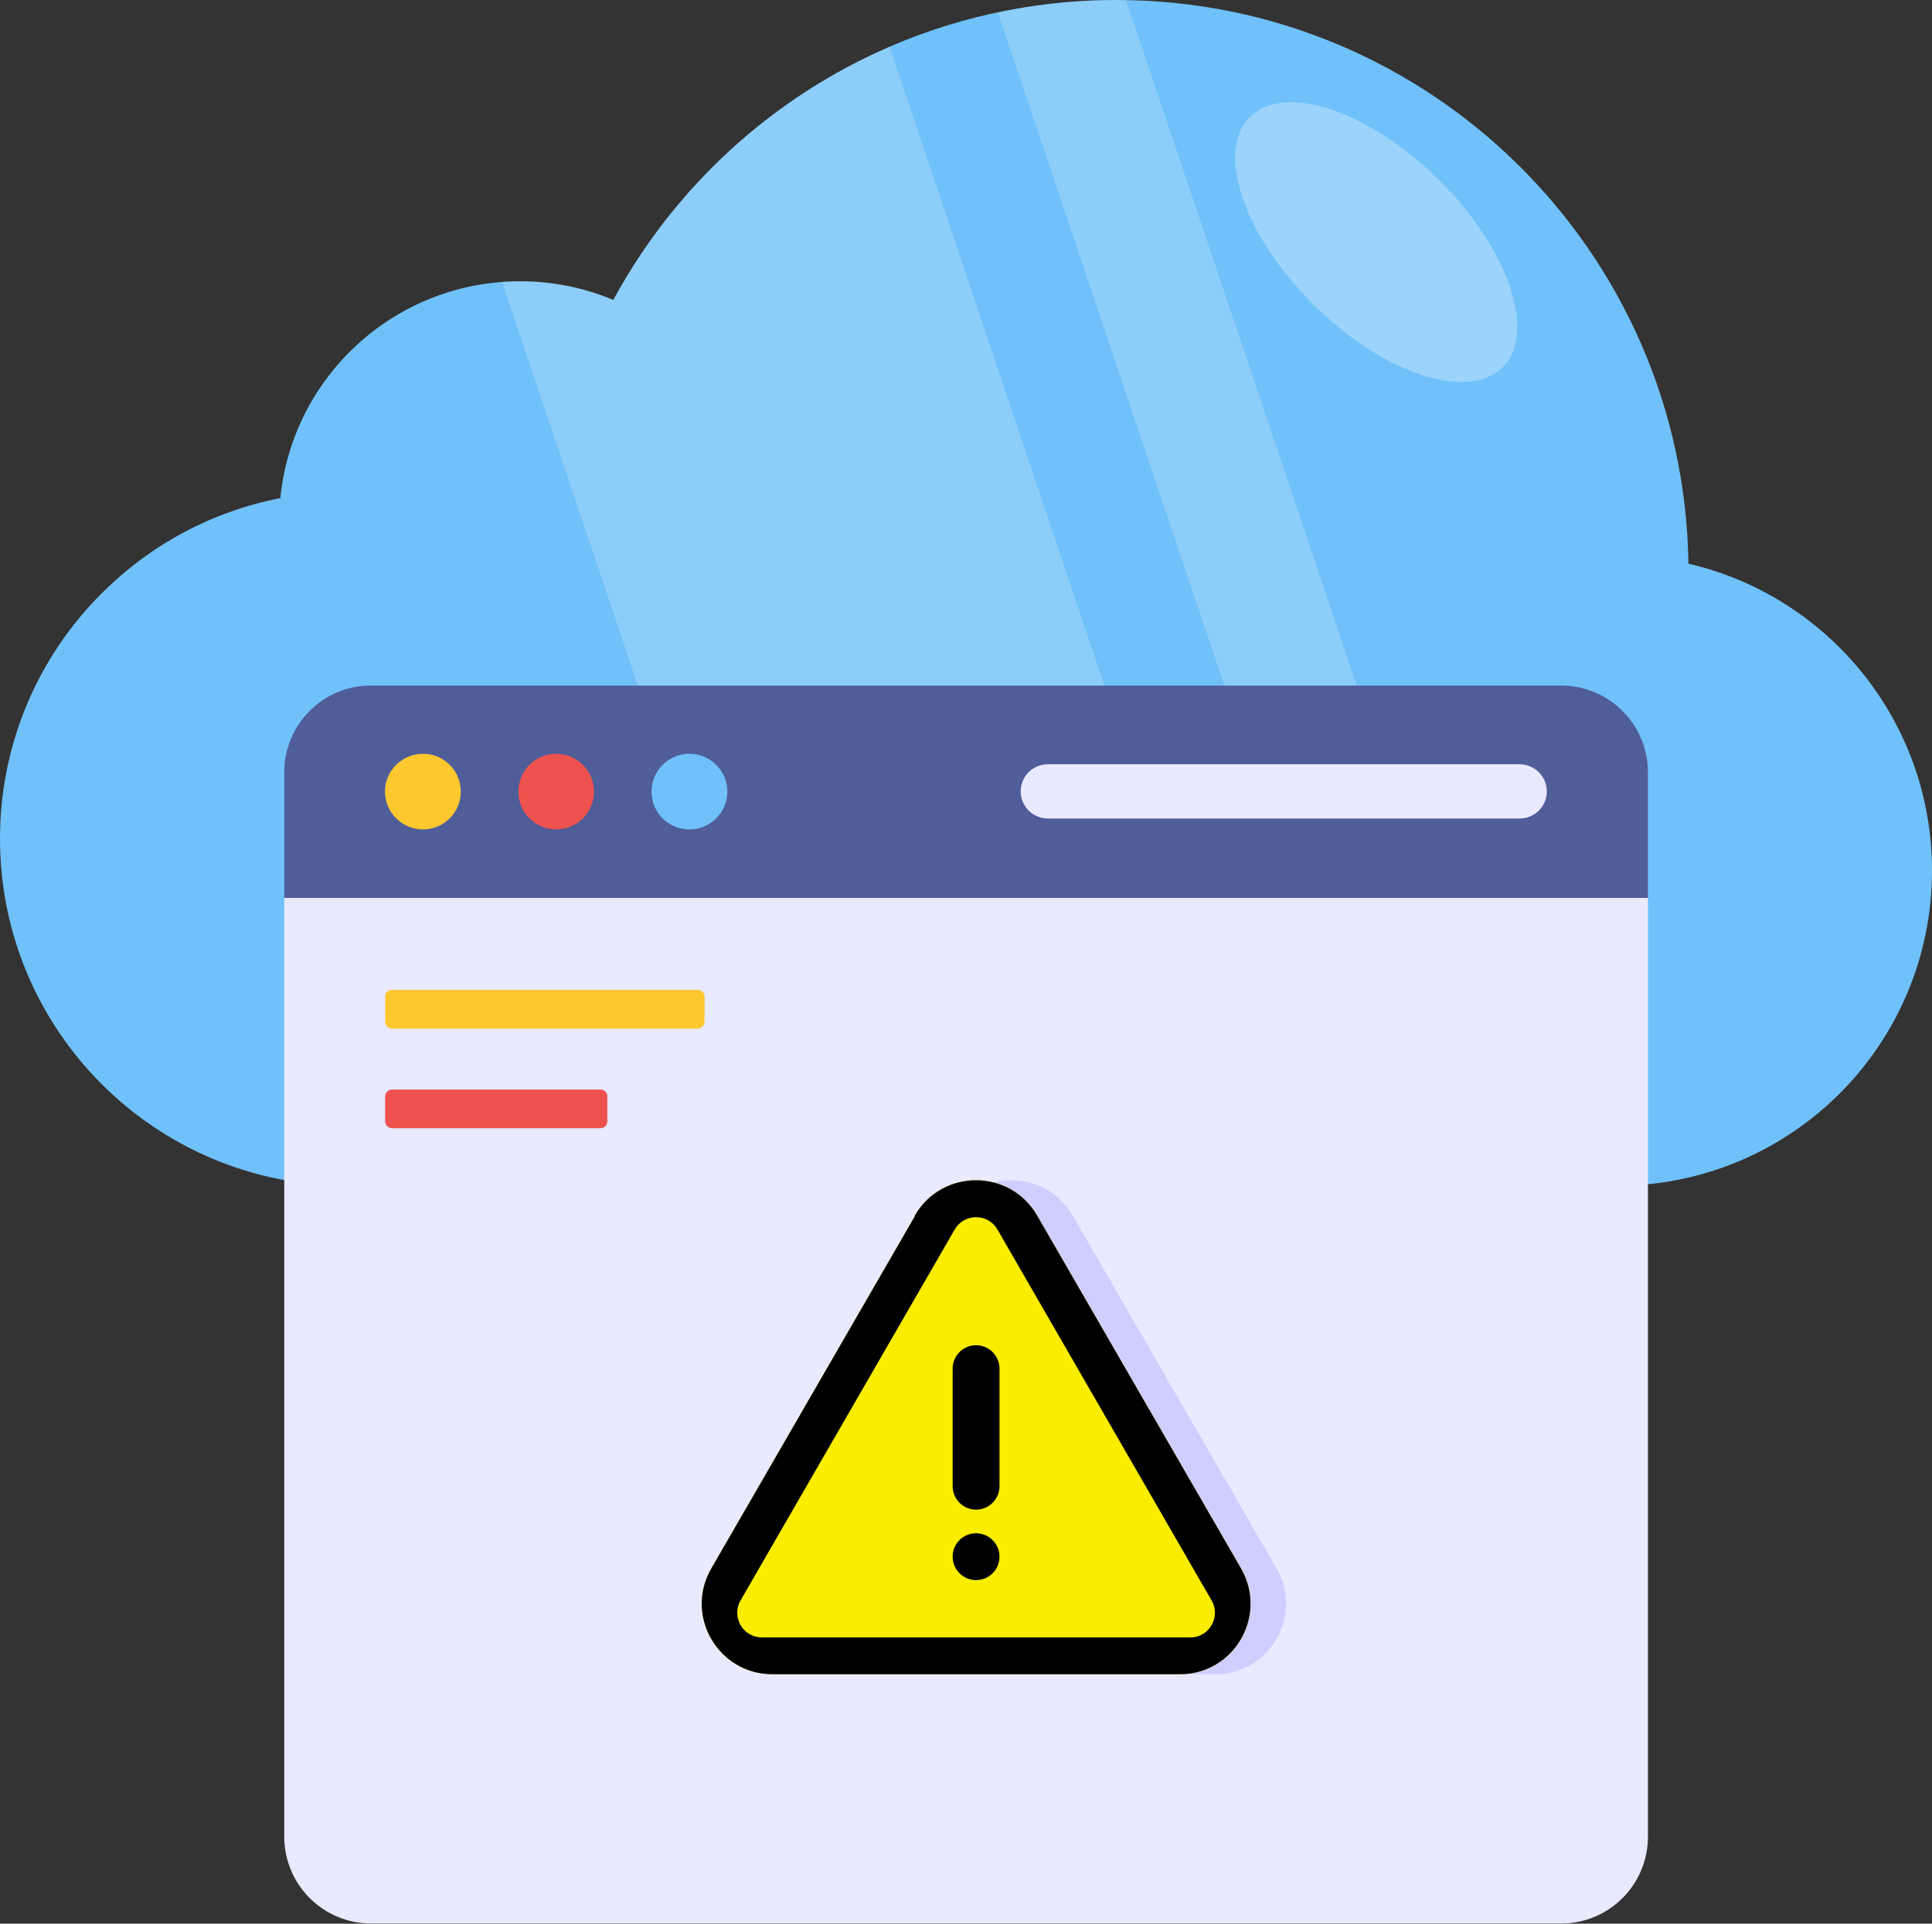
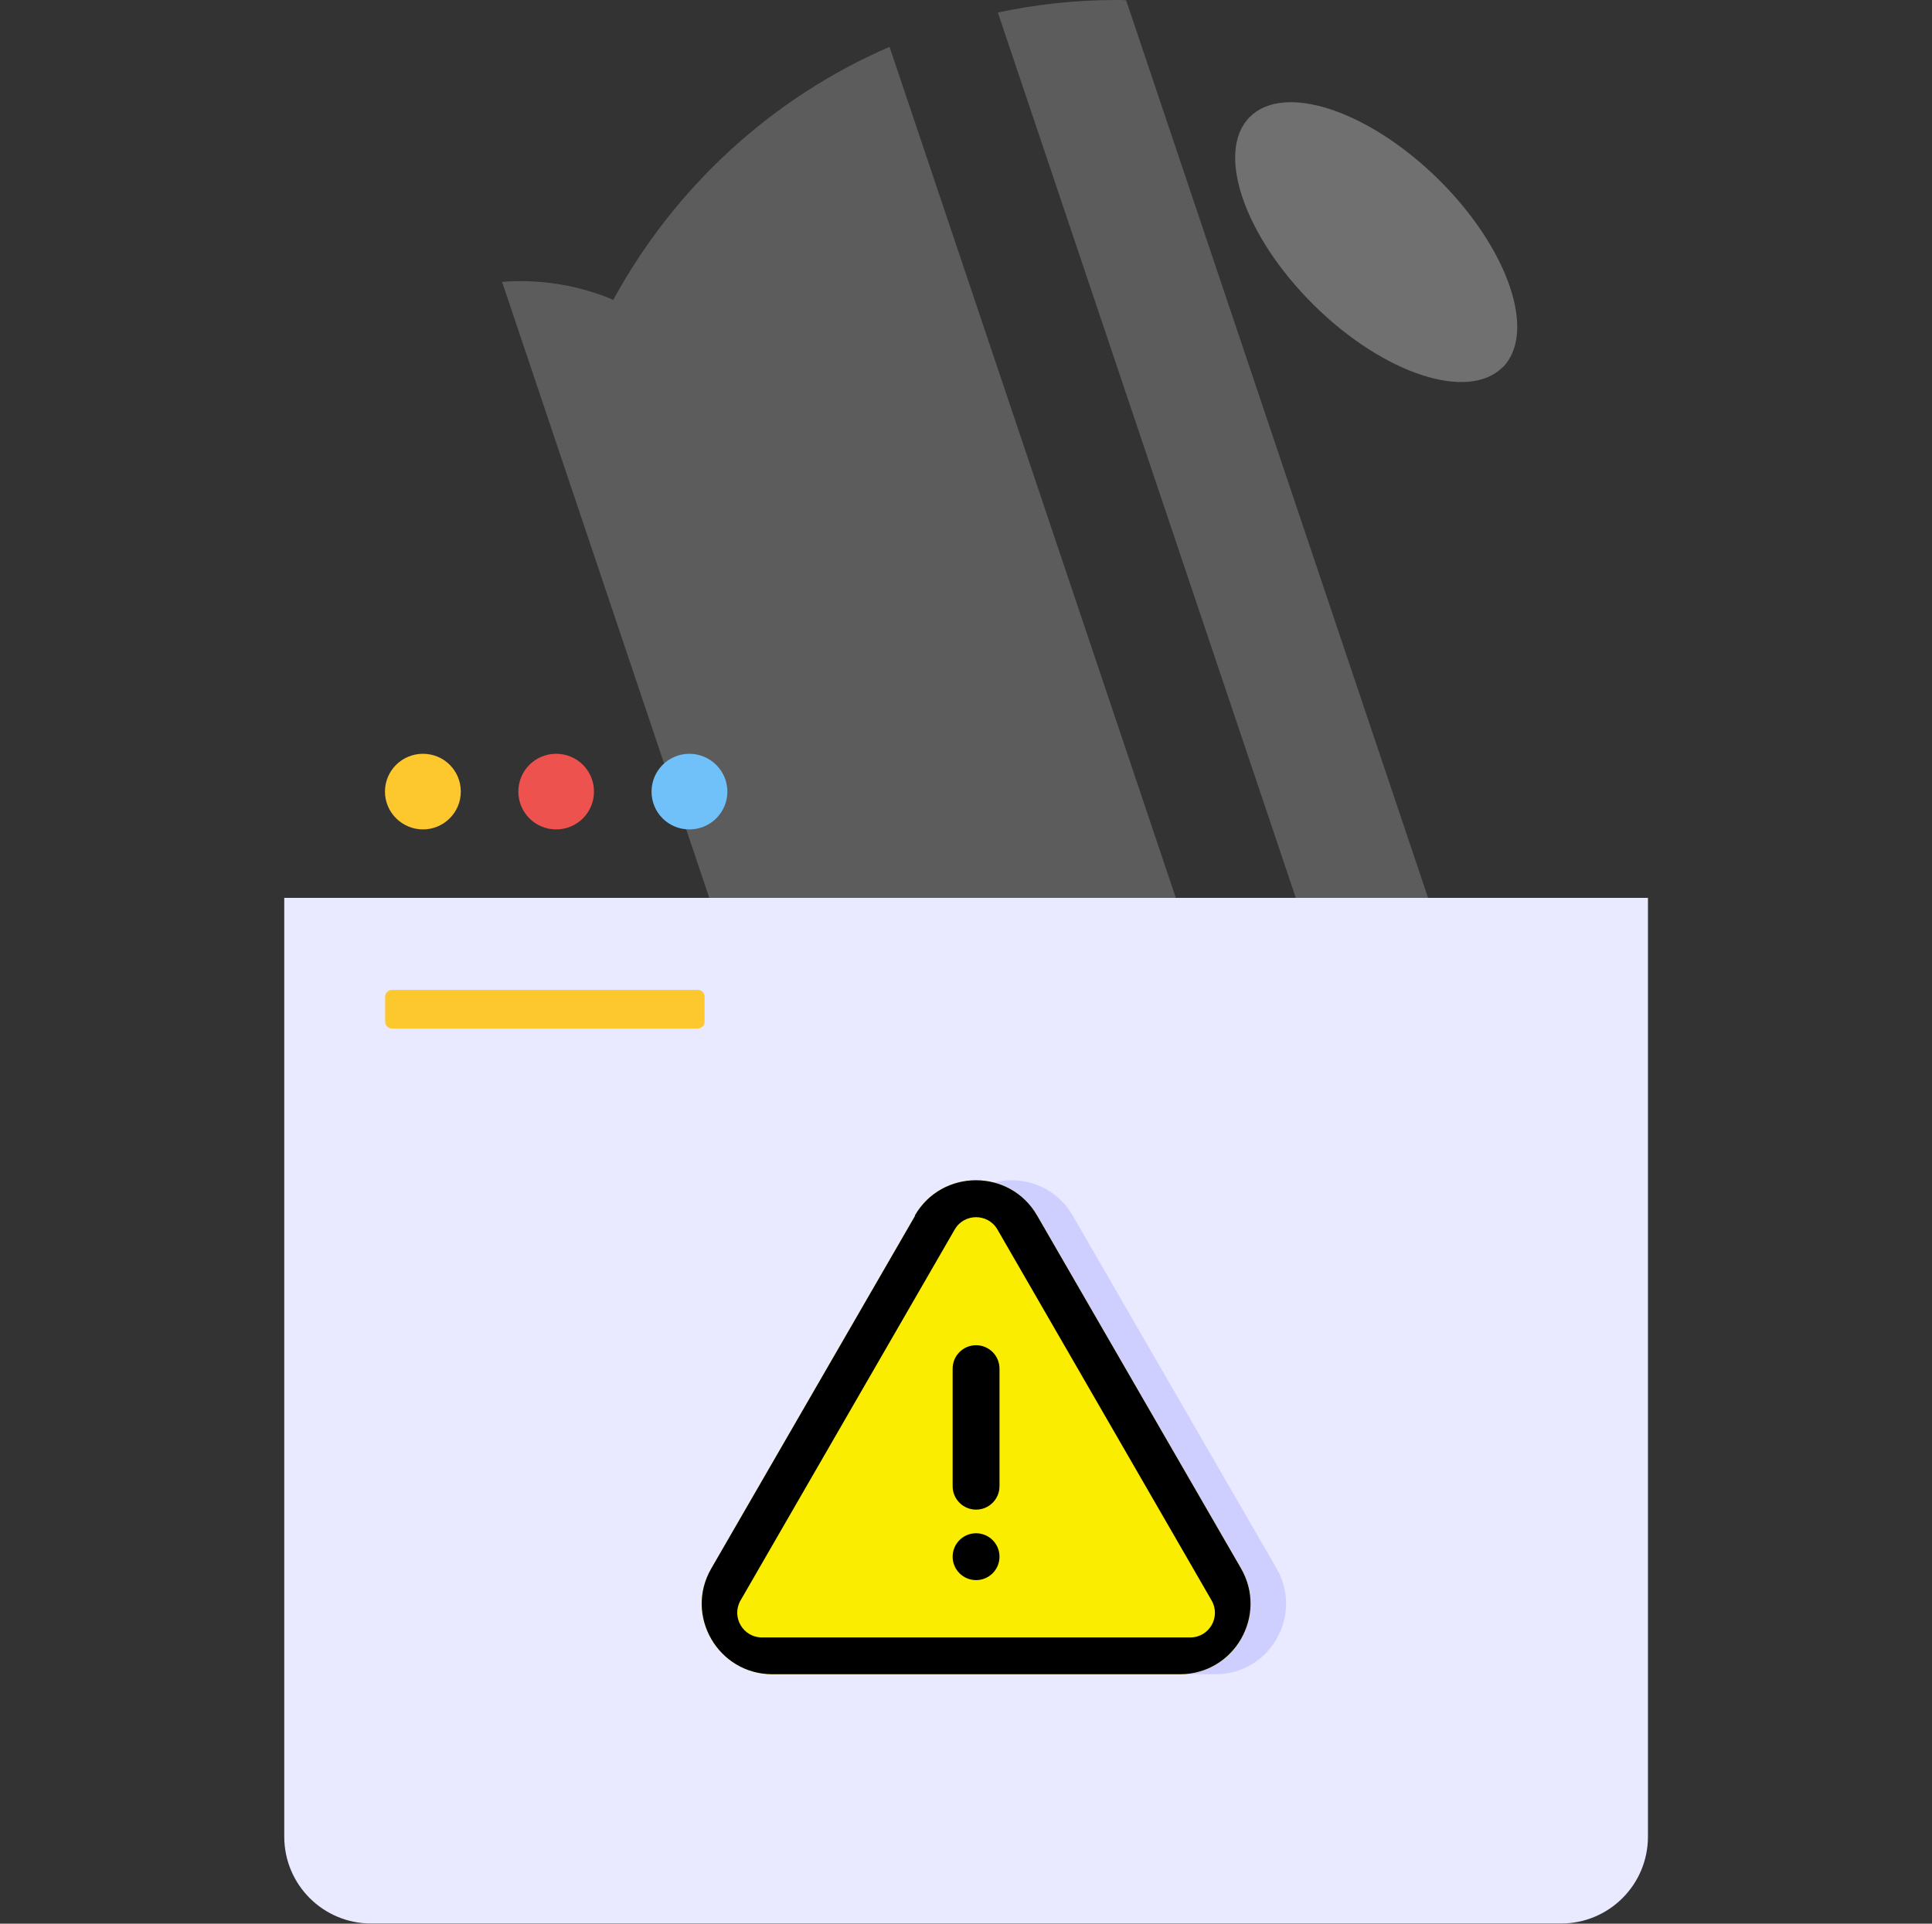
<svg xmlns="http://www.w3.org/2000/svg" id="_レイヤー_2" viewBox="0 0 94 93.61" width="94" height="93.61">
  <rect x="0" y="0" width="94" height="93.61" fill="#333333" stroke="none" />
  <defs>
    <style>.cls-1{opacity:.2;}.cls-2{opacity:.3;}.cls-3{fill:#cfcfff;}.cls-3,.cls-4,.cls-5,.cls-6,.cls-7,.cls-8,.cls-9,.cls-10,.cls-11,.cls-12{stroke-width:0px;}.cls-3,.cls-4,.cls-12{fill-rule:evenodd;}.cls-4{fill:#faed00;}.cls-6{fill:#4f5d99;}.cls-7{fill:#70c1f9;}.cls-8{fill:#fff;}.cls-9{fill:#ed524e;}.cls-10{fill:#fdc72e;}.cls-11{fill:#e9e9ff;}</style>
  </defs>
  <g id="_レイヤー_4">
-     <path class="cls-7" d="m94,42.37c0,4.23-1.72,8.07-4.49,10.84-2.77,2.77-6.61,4.49-10.84,4.49H16.89C7.56,57.7,0,50.14,0,40.81c0-4.66,1.89-8.89,4.95-11.94,2.33-2.33,5.33-3.98,8.69-4.63.58-5.92,5.58-10.55,11.66-10.55,1.61,0,3.14.32,4.54.91C34.54,5.9,43.74,0,54.32,0c15.24,0,27.61,12.25,27.83,27.43,6.79,1.57,11.85,7.66,11.85,14.93Z" />
    <g class="cls-2">
      <path class="cls-8" d="m73.12,17.86c-1.67,1.69-5.79.35-9.19-3.01-3.4-3.36-4.8-7.46-3.13-9.15,1.67-1.69,5.78-.33,9.19,3.03,3.4,3.36,4.79,7.45,3.13,9.14Z" />
    </g>
    <g class="cls-1">
      <path class="cls-8" d="m61.91,57.7h-22.69L24.43,13.72c.29-.03.57-.04.87-.04,1.62,0,3.14.32,4.54.91,2.97-5.46,7.7-9.83,13.44-12.31l18.64,55.42Z" />
      <path class="cls-8" d="m74.19,57.7h-6.43L48.55.61C50.41.21,52.34,0,54.32,0c.16,0,.31,0,.47.01l19.4,57.68Z" />
    </g>
    <path class="cls-11" d="m80.18,43.69v45.68c0,2.34-1.89,4.23-4.23,4.23H18.06c-2.34,0-4.23-1.89-4.23-4.23v-45.68h66.35Z" />
-     <path class="cls-6" d="m80.18,43.69v-6.1c0-2.34-1.89-4.23-4.23-4.23H18.06c-2.34-.01-4.23,1.89-4.23,4.22v6.11h66.35Z" />
    <path class="cls-9" d="m28.9,38.52c0,1.02-.82,1.84-1.84,1.84s-1.84-.82-1.84-1.84.82-1.84,1.84-1.84,1.84.82,1.84,1.84Z" />
    <path class="cls-10" d="m22.42,38.52c0,1.02-.83,1.84-1.84,1.84s-1.85-.82-1.85-1.84.83-1.84,1.85-1.84,1.84.82,1.84,1.84Z" />
    <path class="cls-7" d="m35.39,38.52c0,1.02-.83,1.84-1.85,1.84s-1.84-.82-1.84-1.84.83-1.84,1.84-1.84,1.85.82,1.85,1.84Z" />
-     <path class="cls-11" d="m50.98,37.19c-.73,0-1.32.59-1.32,1.32s.6,1.32,1.32,1.32h22.95c.74,0,1.33-.59,1.33-1.32s-.6-1.32-1.33-1.32h-22.95Z" />
-     <path class="cls-9" d="m29.55,53.35v1.22c0,.18-.15.33-.33.33h-10.14c-.19,0-.34-.15-.34-.34v-1.21c0-.18.15-.33.33-.33h10.15c.18,0,.33.15.33.33Z" />
    <path class="cls-10" d="m34.28,48.5v1.22c0,.18-.15.33-.33.33h-14.88c-.18,0-.33-.15-.33-.33v-1.22c0-.18.15-.33.33-.33h14.88c.18,0,.33.15.33.33Z" />
    <path class="cls-3" d="m46.24,59.15c1.32-2.29,4.63-2.29,5.95,0l9.92,17.17c1.32,2.29-.33,5.15-2.97,5.15h-19.83c-2.64,0-4.3-2.86-2.97-5.15l9.92-17.17Z" />
    <path class="cls-4" d="m44.51,59.15c1.32-2.29,4.63-2.29,5.95,0l9.92,17.17c1.32,2.29-.33,5.15-2.97,5.15h-19.83c-2.64,0-4.3-2.86-2.97-5.15l9.92-17.17Z" />
    <path class="cls-12" d="m48.53,59.83c-.46-.8-1.62-.8-2.08,0l-10.42,18.05c-.46.8.12,1.8,1.04,1.8h20.84c.93,0,1.5-1,1.04-1.8l-10.42-18.05Zm-4.02-.68c1.32-2.29,4.63-2.29,5.95,0l9.92,17.17c1.32,2.29-.33,5.15-2.97,5.15h-19.83c-2.64,0-4.3-2.86-2.97-5.15l9.92-17.17Z" />
-     <path class="cls-5" d="m47.49,73.46c-.63,0-1.14-.51-1.14-1.14v-5.72c0-.63.51-1.14,1.14-1.14s1.14.51,1.14,1.14v5.72c0,.63-.51,1.14-1.14,1.14Z" />
+     <path class="cls-5" d="m47.49,73.46c-.63,0-1.14-.51-1.14-1.14v-5.72c0-.63.51-1.14,1.14-1.14s1.14.51,1.14,1.14v5.72c0,.63-.51,1.14-1.14,1.14" />
    <path class="cls-5" d="m47.49,76.89c-.63,0-1.14-.51-1.14-1.14s.51-1.14,1.14-1.14,1.14.51,1.14,1.14-.51,1.14-1.14,1.14Z" />
  </g>
</svg>